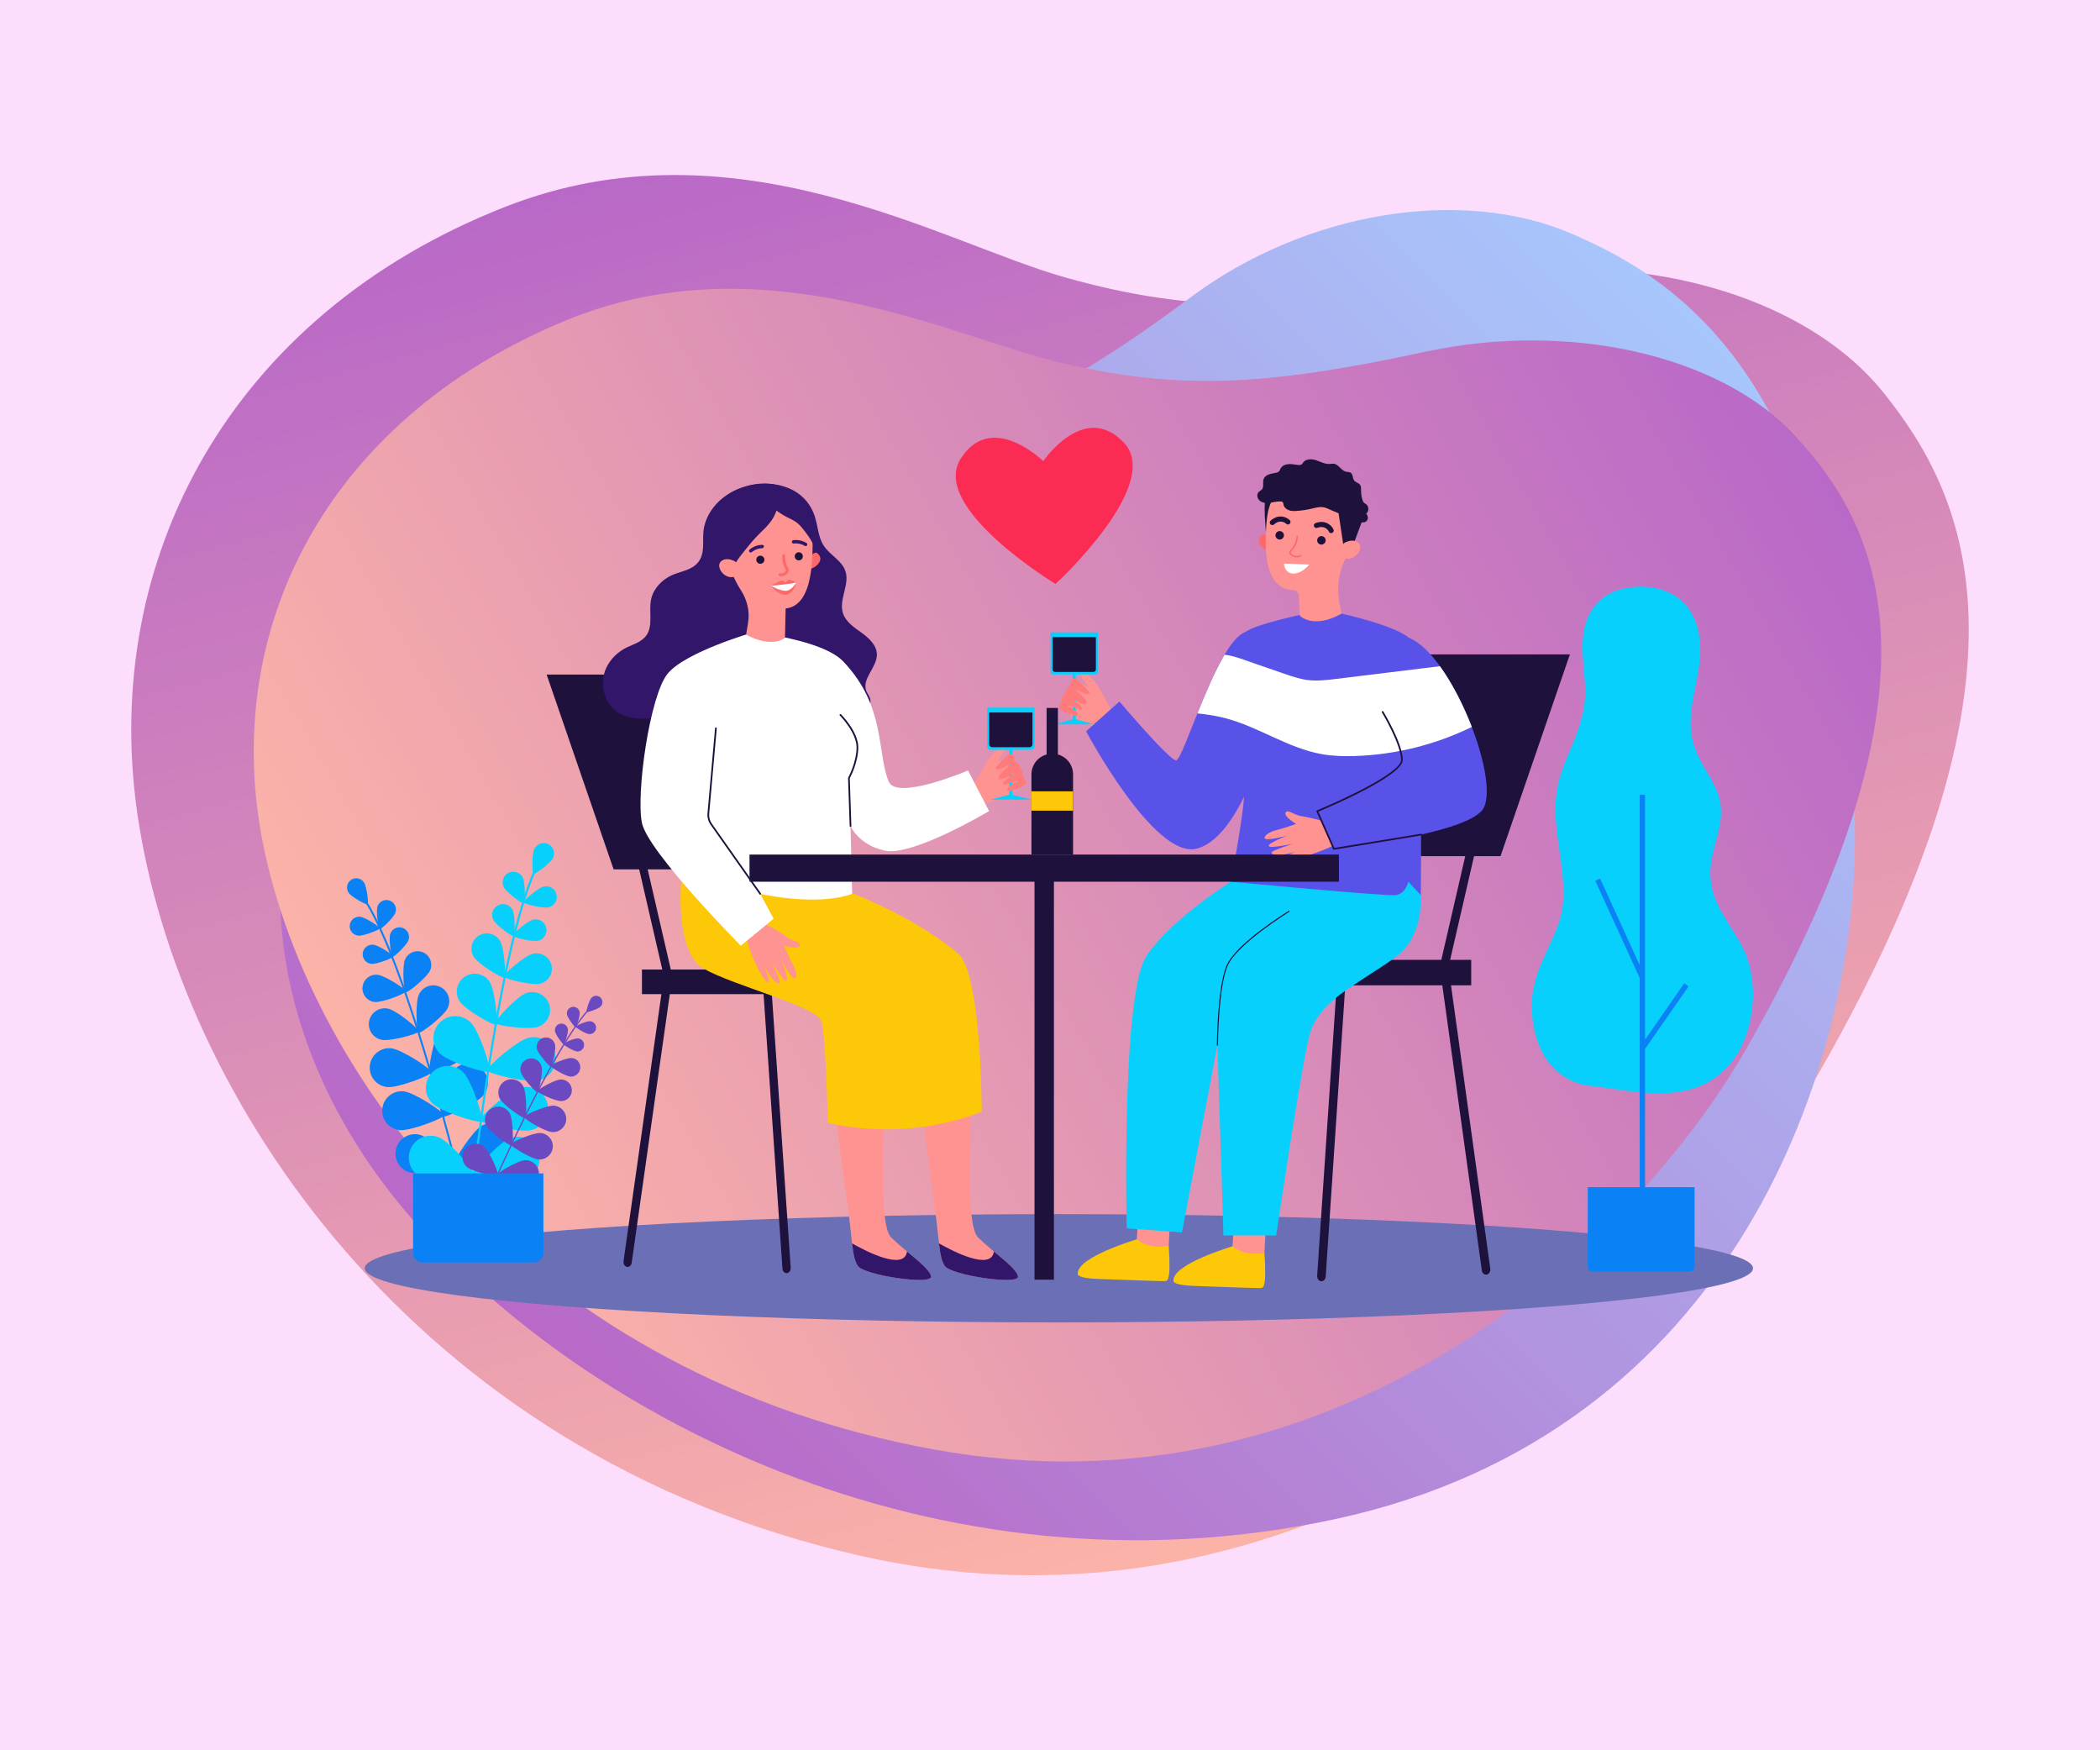
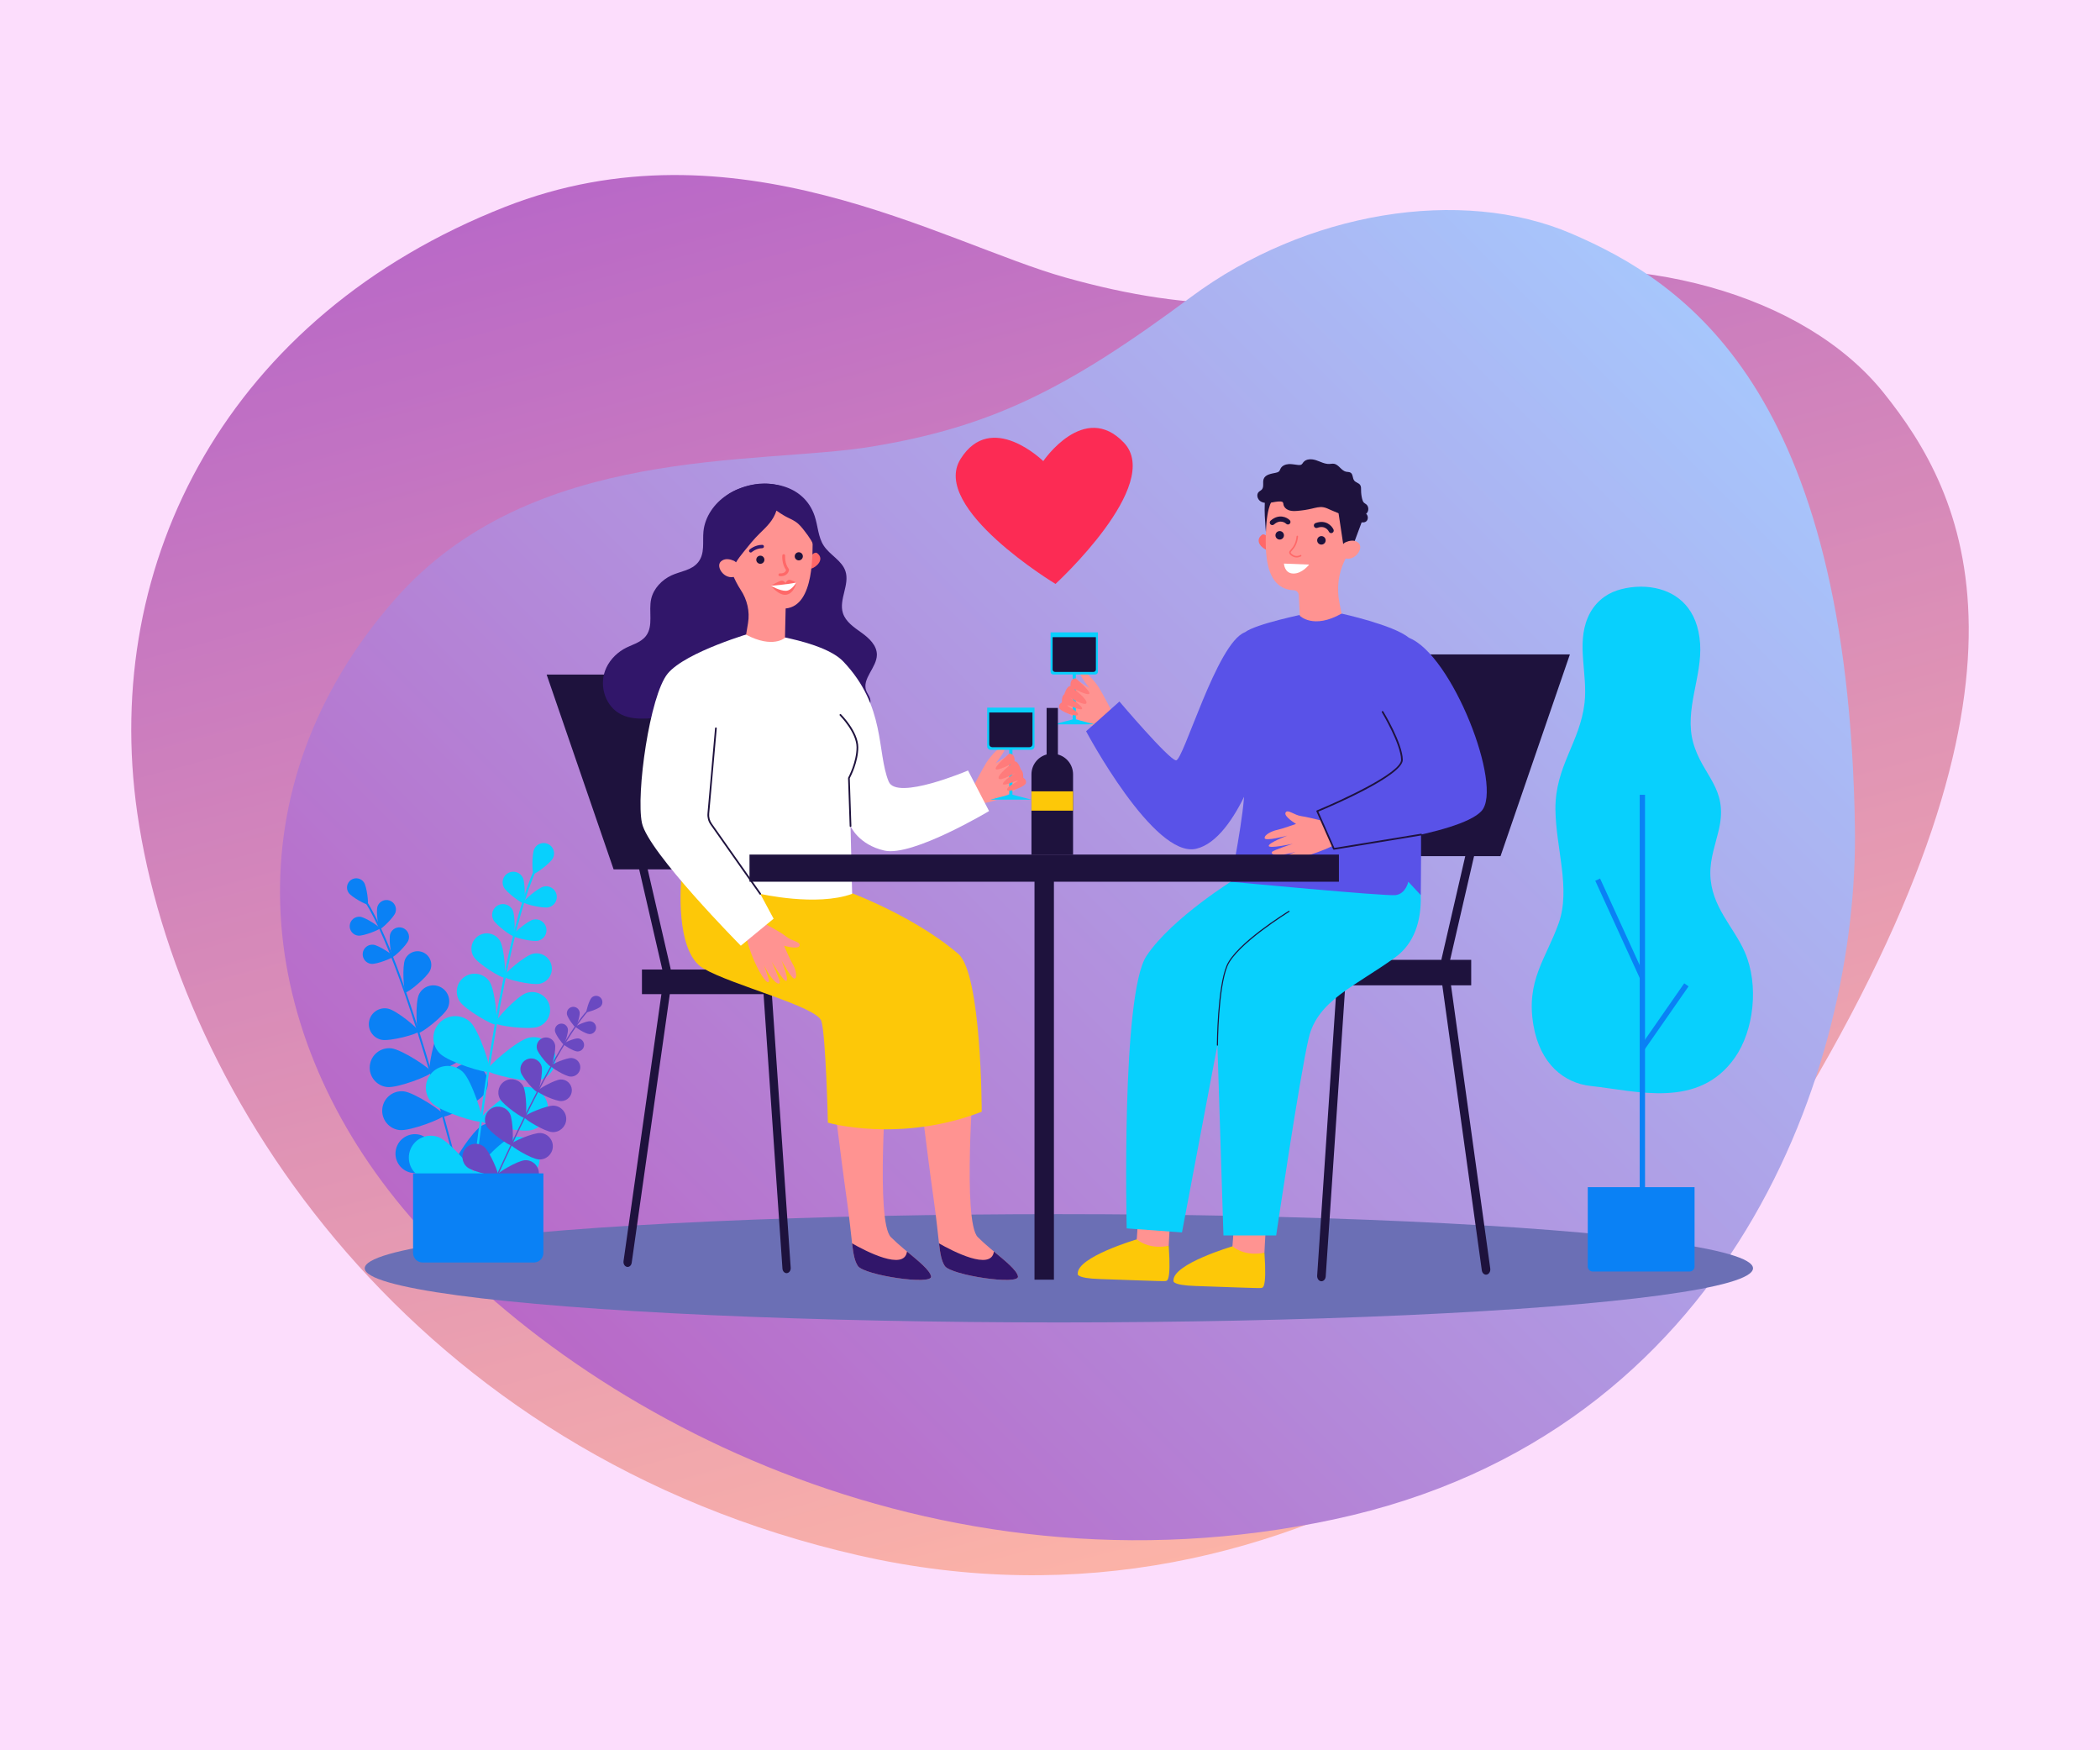
<svg xmlns="http://www.w3.org/2000/svg" xmlns:xlink="http://www.w3.org/1999/xlink" version="1.1" viewBox="0 0 2400 2000">
  <defs>
    <linearGradient id="_åçûìßííûé_ãðàäèåíò_96" data-name="åçûìßííûé ãðàäèåíò 96" x1="1018.395" y1="114.726" x2="1458.221" y2="1756.179" gradientUnits="userSpaceOnUse">
      <stop offset="0" stop-color="#8932a2" />
      <stop offset="1" stop-color="#ffb56a" />
    </linearGradient>
    <linearGradient id="_åçûìßííûé_ãðàäèåíò_12" data-name="åçûìßííûé ãðàäèåíò 12" x1="1931.348" y1="351.684" x2="679.006" y2="1604.026" gradientUnits="userSpaceOnUse">
      <stop offset="0" stop-color="#6ad7ff" />
      <stop offset="1" stop-color="#8932a2" />
    </linearGradient>
    <linearGradient id="_åçûìßííûé_ãðàäèåíò_96-2" data-name="åçûìßííûé ãðàäèåíò 96" x1="2032.14" y1="442.746" x2="475.092" y2="1341.708" xlink:href="#_åçûìßííûé_ãðàäèåíò_96" />
  </defs>
  <g style="isolation: isolate;">
    <g id="_x2DC_àð_x5F_2">
      <g>
        <rect width="2400" height="2000" style="fill: #fff;" />
        <path d="M2152.837,448.977c-90.391-112.756-282.758-166.359-470.852-130.981-206.484,38.84-316.808,40.371-464.094-.828-140.644-39.344-378.293-183.885-640.805-80.711-315.184,123.877-461.658,404.244-420.201,692.58,46.33,322.225,315.135,731.979,823.973,848.15,508.838,116.176,908.22-235.745,1070.908-505.409,301.613-499.953,193.285-707.772,101.071-822.801Z" style="fill: url(#_åçûìßííûé_ãðàäèåíò_96); mix-blend-mode: multiply;" />
        <path d="M2119.914,945.802c-7.562-501.332-194.703-623.211-323.684-678.734-126.426-54.424-304.152-24.994-434.902,72.209-143.535,106.709-229.643,148.744-365.795,171.152-130.014,21.398-387.959-3.291-544.07,174.303-187.435,213.227-165.349,485.975,8.606,695.37,194.4,234,606.855,453.871,1064.408,356.058,457.555-97.808,599.52-519.949,595.438-790.358Z" style="fill: url(#_åçûìßííûé_ãðàäèåíò_12); mix-blend-mode: multiply;" />
-         <path d="M2051.805,498.23c-84.988-92.482-257.973-131.861-423.399-96.193-181.602,39.156-279.445,43.84-411.895,13.556-126.478-28.918-343.494-143.732-572.093-48.502-274.469,114.34-392.602,355.705-343.615,598.033,54.746,270.805,310.625,608.727,767.105,691.246,456.483,82.515,796.029-227.07,928.998-459.894,246.523-431.649,141.597-603.895,54.899-698.247Z" style="fill: url(#_åçûìßííûé_ãðàäèåíò_96-2); mix-blend-mode: multiply;" />
        <rect width="2400" height="2000" style="fill: #fab2f8; opacity: .43;" />
      </g>
      <g>
        <ellipse cx="1210.136" cy="1449.231" rx="793.296" ry="61.878" style="fill: #6b6fb5;" />
        <g>
          <path d="M761.763,1112.599c-2.154,0-4.103-1.481-4.609-3.67l-28.116-121.838c-.587-2.547,1.001-5.088,3.548-5.676,2.54-.597,5.089.998,5.679,3.548l28.117,121.837c.587,2.547-1.001,5.089-3.548,5.677-.358.083-.716.122-1.07.122Z" style="fill: #1e123d;" />
          <polygon points="832.497 770.834 624.736 770.834 701.274 993.411 909.036 993.411 832.497 770.834" style="fill: #1e123d;" />
          <path d="M898.937,1454.779c-2.439,0-4.51-2.239-4.713-5.198l-21.728-315.528h-106.731l-43.821,308.909c-.434,3.082-2.852,5.174-5.459,4.635-2.577-.523-4.31-3.446-3.874-6.53l44.489-313.624c.386-2.724,2.357-4.716,4.666-4.716h115.088c2.463,0,4.516,2.261,4.717,5.198l22.086,320.726c.215,3.116-1.724,5.851-4.329,6.107-.132.014-.264.019-.393.019Z" style="fill: #1e123d;" />
          <rect x="733.651" y="1107.864" width="286.407" height="28.117" style="fill: #1e123d;" />
        </g>
        <g>
          <path d="M1167.62,889.129c-1.544-4.973-11.503-6.539-12.131-11.68-1.316-2.696-2.587-5.414-3.711-8.201-.692-1.715-1.135-3.444-1.444-5.173-4.565,3.405-12.349,8.13-12.349,8.13,0,0,15.079-18.805,10.272-19.908-4.808-1.104-16.356,11.894-20.942,19.062-4.584,7.169-16.519,30.346-16.519,30.346l14.807,15.802c13.197-1.95,27.214-9.347,37.031-16.673-1.72-2.52,5.892-8.784,4.986-11.705Z" style="fill: #ff9391;" />
          <g>
            <polygon points="1178.807 913.748 1156.4 913.748 1154.099 913.748 1131.692 913.748 1154.099 907.912 1156.4 907.912 1178.807 913.748" style="fill: #08d0fd;" />
            <rect x="1153.428" y="853.488" width="3.643" height="55.168" transform="translate(2310.499 1762.144) rotate(180)" style="fill: #08d0fd;" />
            <path d="M1131.941,808.574h46.617c2.062,0,3.735,1.674,3.735,3.735v44.437h-54.088v-44.437c0-2.062,1.674-3.735,3.735-3.735Z" transform="translate(2310.499 1665.321) rotate(180)" style="fill: #08d0fd;" />
            <path d="M1133.886,814.117h42.726c1.856,0,3.363,1.507,3.363,3.363v36.328h-49.452v-36.328c0-1.856,1.507-3.363,3.363-3.363Z" transform="translate(2310.499 1667.924) rotate(180)" style="fill: #1e123d;" />
          </g>
          <path d="M1153.475,861.161s-17.261,14.85-15.486,17.536c1.775,2.687,17.764-5.758,17.568-5.538-.195.22-15.39,11.772-14.281,16.149,1.109,4.377,19.068-6.166,19.068-6.166,0,0-15.045,9.794-14.122,12.748.923,2.954,16.352-4.842,16.92-3.795s-13.198,6.749-12.212,10.464c.986,3.715,20.705-3.574,21.582-7.833.877-4.259-3.184-6.058-3.184-6.058,0,0,.693-7.297-2.753-9.367,0,0-2.669-9.66-7.111-9.321,0,0,1.317-8.673-5.99-8.819Z" style="fill: #ff7b7b;" />
          <path d="M1013.443,1229.968s-12.952,166.017,4.71,183.678c17.661,17.661,43.556,34.146,45.915,44.742,2.359,10.597-76.528-1.178-83.593-11.774-7.065-10.597-5.887-28.258-12.952-77.71-7.065-49.452-17.661-138.936-17.661-138.936h63.581Z" style="fill: #ff9391;" />
          <path d="M1064.067,1458.389c-1.606-7.211-14.111-17.15-27.501-28.329-2.954,22.67-47.466-.574-62.755-9.289,1.538,12.865,2.982,20.32,6.663,25.843,7.065,10.597,85.952,22.371,83.593,11.774Z" style="fill: #31166a;" />
          <path d="M1112.774,1229.968s-12.952,166.017,4.71,183.678c17.661,17.661,43.556,34.146,45.915,44.742s-76.528-1.178-83.592-11.774c-7.065-10.597-5.888-28.258-12.952-77.71-7.065-49.452-17.661-138.936-17.661-138.936h63.581Z" style="fill: #ff9391;" />
          <path d="M1163.399,1458.389c-1.606-7.211-14.111-17.15-27.502-28.329-2.953,22.67-47.465-.574-62.755-9.289,1.538,12.865,2.981,20.32,6.663,25.843,7.065,10.597,85.952,22.371,83.593,11.774Z" style="fill: #31166a;" />
          <path d="M778.62,1004.766s-8.003,82.363,25.149,101.797c33.152,19.434,129.859,43.495,134.949,60.153,5.09,16.657,7.448,116.14,7.448,116.14,0,0,82.318,23.598,175.786-12.493,0,0,0-157.534-26.837-180.458-56.293-48.084-138.814-75.885-138.814-75.885l-177.681-9.254Z" style="fill: #fdc808;" />
          <path d="M870.861,1053.831s20.752,10.672,27.395,16.191c6.643,5.52,17.178,5.934,15.46,10.637-1.717,4.704-17.655.002-17.655.002,0,0,6.921,16.152,9.802,20.792s5.922,14.246,2.692,16.619c-3.231,2.373-15.513-20.885-15.513-20.885,0,0,8.417,20.598,5.903,23.424-2.514,2.826-17.075-21.809-17.075-21.809,0,0,10.052,21.533,9.366,23.908-.686,2.376-3.753,1.594-9.164-5.166-5.41-6.759-9.192-15.056-9.192-15.056,0,0,5.93,15.659,5.986,17.786.055,2.126-1.419,5.099-8.374-5.761-6.955-10.86-18.157-36.79-18.498-52.022l18.867-8.659Z" style="fill: #ff9391;" />
          <path d="M984.707,723.058c-8.592-6.177-18.276-12.506-21.415-22.612-4.803-15.464,8.028-32.458,2.911-47.821-4.071-12.225-17.804-18.357-24.834-29.155-6.47-9.938-6.56-22.614-10.345-33.853-12.351-36.681-54.721-43.724-86.747-30.981-4.843,1.927-9.449,4.306-13.68,7.104-14.168,9.371-24.952,24.582-26.649,41.484-1.187,11.821,1.962,25.323-6.145,35.364-7.459,9.237-20.194,10.192-30.332,14.86-10.855,4.997-20.531,14.966-23.234,26.855-3.212,14.13,2.824,30.827-5.968,42.346-6.281,8.227-17.224,10.136-25.707,15.174-9.503,5.644-17.334,14.34-21.118,24.801-6.637,18.344.85,41.194,18.836,49.958,9.015,4.392,19.411,4.922,29.428,4.462,19.194-.88,38.229-5.117,55.984-12.462,17.422-7.207,34.104-17.51,52.87-19.331,16.272-1.579,32.355,3.414,48.475,6.135,15.891,2.682,32.409,3.245,47.252,9.519,6.62,2.798,12.753,6.679,19.457,9.268,6.705,2.589,14.36,3.8,21.017,1.089,6.656-2.711,11.63-10.292,9.543-17.169-.949-3.126-3.157-5.725-4.316-8.78-5.222-13.758,12.131-26.493,12.151-41.209.014-10.582-8.841-18.869-17.434-25.047Z" style="fill: #31166a;" />
          <path d="M860.895,722.512s-77.257,22.21-97.812,47.197c-20.554,24.986-36.373,137.508-29.431,170.689,6.94,33.182,112.987,140.253,112.987,140.253l37.48-30.876-15.269-28.396s64.317,14.762,105.036,0l-1.851-77.431s8.875,21.279,38.877,28.008c31.987,7.176,119.45-45.179,119.45-45.179l-24.039-46.351s-81.616,34.818-90.701,12.61c-13.721-33.54-3.072-85.958-51.916-137.209-23.932-25.111-102.81-33.315-102.81-33.315Z" style="fill: #fff;" />
          <path d="M972.032,944.914c-.521,0-.949-.412-.968-.934l-1.849-54.859c-.004-.178.038-.348.121-.503.094-.174,9.595-17.576,9.595-34.694,0-16.975-18.956-36.142-19.148-36.335-.378-.378-.378-.991,0-1.368.382-.382.994-.374,1.368,0,.805.805,19.716,19.923,19.716,37.703,0,16.729-8.499,33.144-9.709,35.394l1.841,54.595c.019.537-.4.982-.933,1.002h-.034Z" style="fill: #1e123d;" />
          <path d="M868.849,1022.347c-.302,0-.601-.144-.79-.412l-56.069-79.644c-2.605-3.698-3.818-8.219-3.421-12.729l8.65-97.474c.049-.529.443-.975,1.051-.877.53.045.923.518.877,1.051l-8.65,97.474c-.359,4.053.733,8.117,3.074,11.444l56.069,79.644c.31.435.204,1.04-.234,1.346-.166.121-.363.178-.556.178Z" style="fill: #1e123d;" />
          <path d="M926.335,635.934s4.473-6.428,7.828-3.694c8.553,6.97-1.076,15.742-6.925,17.545l-.902-13.851Z" style="fill: #ff6868;" />
          <path d="M873.295,555.471c-26.701,1.132-48.692,22.451-50.71,49.1-.663,8.763.829,17.129,3.982,24.641,6.916,18.695,12.642,33.763,19.937,44.803,7.395,11.191,10.589,24.635,8.391,37.868l-2.22,13.363c30.606,16.183,44.444,3.581,44.444,3.581l.763-33.527h0c33.575-3.231,30.52-65.127,30.936-83.392l-.053.009c.042-.684.083-1.369.099-2.06.695-30.568-24.521-55.701-55.569-54.385Z" style="fill: #ff9391;" />
          <path d="M868.247,609.53c-6.665,6.485-12.503,13.759-18.322,21.011-6.158,7.676-12.534,15.827-14.091,25.543-8.484-6.758-13.789-16.675-18.225-26.573-2.057-4.589-3.999-9.314-4.597-14.308-.847-7.072,1.048-14.153,2.925-21.023,2.423-8.867,5.044-18.102,11.273-24.863,4.125-4.477,9.56-7.538,15.139-9.973,13.018-5.682,27.575-8.318,41.594-6.036,14.019,2.282,27.402,9.761,35.532,21.408,10.471,15.001,11.23,34.489,11.616,52.779-1.667-7.625-6.534-14.095-11.274-20.296-3.082-4.033-6.248-8.145-10.485-10.94-7.225-4.767-9.298-3.81-21.951-12.814-3.61,11.186-10.798,17.972-19.136,26.084Z" style="fill: #31166a;" />
          <path d="M842.459,644.494c-.822-1.74-2.289-3.087-4.058-3.848-3.64-1.565-10.083-3.331-14.639,1.023-6.685,6.387,6.069,24.012,19.261,15.697,0,0,3.797-3.628-.564-12.872Z" style="fill: #ff9391;" />
          <path d="M917.516,636.237c.306-2.547-1.512-4.859-4.059-5.165-2.547-.305-4.86,1.512-5.165,4.059-.306,2.547,1.512,4.86,4.059,5.165,2.547.306,4.859-1.512,5.165-4.059Z" style="fill: #1e123d;" />
          <path d="M873.571,640.155c.305-2.547-1.512-4.86-4.059-5.165-2.547-.305-4.859,1.512-5.165,4.059-.306,2.547,1.512,4.86,4.059,5.165s4.859-1.512,5.165-4.059Z" style="fill: #1e123d;" />
          <path d="M909.972,665.671s-6.323-3.721-8.672-2.989c-2.348.731-3.561,3.64-3.561,3.64,0,0-1.508-2.814-4.396-2.764-2.889.051-12.349,5.8-12.349,5.8,0,0,9.472,11.996,18.162,10.122,8.849-1.909,10.816-13.809,10.816-13.809h0Z" style="fill: #ff6868;" />
          <path d="M858.049,631.364c-.554.032-1.115-.173-1.522-.607-.731-.778-.69-2,.088-2.73.233-.218,5.857-5.344,14.498-5.468,1.066-.016,1.945.835,1.961,1.901.017,1.066-.923,1.963-1.9,1.961-7.2.111-11.871,4.381-11.917,4.425-.344.321-.772.494-1.207.519Z" style="fill: #31166a;" />
-           <path d="M905.976,620.866c-.484-.271-.847-.745-.956-1.33-.197-1.05.495-2.057,1.543-2.254.313-.058,7.744-1.392,15.16,3.195.909.561,1.19,1.751.63,2.658-.559.909-1.786,1.179-2.657.629-6.135-3.795-12.36-2.695-12.424-2.685-.463.086-.916,0-1.297-.213Z" style="fill: #31166a;" />
+           <path d="M905.976,620.866Z" style="fill: #31166a;" />
          <path d="M894.068,658.322c5.506-.709,7.427-4.794,7.65-7.166.039-.415-.083-.828-.339-1.157-4.791-6.119-4.082-14.905-4.074-14.993.079-.894-.581-1.683-1.475-1.763-.881-.082-1.682.578-1.763,1.472-.035.398-.802,9.605,4.301,16.689-.35,1.274-1.734,4.113-6.944,3.736-.914-.059-1.676.609-1.74,1.505-.064.895.609,1.676,1.505,1.74,1.055.076,2.014.048,2.881-.063Z" style="fill: #ff6868;" />
          <path d="M880.994,669.358s17.699-1.301,28.977-3.687c0,0-4.945,9.153-11.712,9.413s-17.265-5.726-17.265-5.726Z" style="fill: #fff;" />
        </g>
        <g>
          <path d="M1652.267,1101.693c2.23,0,4.248-1.534,4.772-3.801l29.113-126.159c.608-2.638-1.036-5.269-3.673-5.878-2.63-.618-5.27,1.033-5.88,3.673l-29.114,126.16c-.608,2.637,1.037,5.269,3.674,5.878.371.086.742.127,1.108.127Z" style="fill: #1e123d;" />
          <polygon points="1579.023 747.804 1794.155 747.804 1714.901 978.277 1499.769 978.277 1579.023 747.804" style="fill: #1e123d;" />
          <path d="M1510.227,1464.054c2.525,0,4.669-2.373,4.88-5.509l22.498-334.363h110.517l45.376,327.349c.45,3.267,2.953,5.484,5.653,4.912,2.669-.554,4.463-3.652,4.011-6.919l-46.067-332.345c-.4-2.886-2.441-4.997-4.832-4.997h-119.17c-2.551,0-4.676,2.395-4.885,5.509l-22.869,339.871c-.223,3.302,1.785,6.2,4.483,6.472.137.015.273.021.407.021Z" style="fill: #1e123d;" />
          <rect x="1384.809" y="1096.79" width="296.567" height="29.114" transform="translate(3066.185 2222.695) rotate(180)" style="fill: #1e123d;" />
        </g>
        <g>
          <path d="M1215.347,803.103c1.544-4.974,11.502-6.538,12.132-11.68,1.316-2.695,2.586-5.414,3.712-8.2.692-1.715,1.135-3.444,1.443-5.173,4.565,3.405,12.349,8.129,12.349,8.129,0,0-15.079-18.804-10.272-19.908,4.808-1.104,16.356,11.894,20.942,19.062,4.584,7.169,16.519,30.346,16.519,30.346l-14.807,15.802c-13.197-1.95-27.214-9.347-37.03-16.673,1.721-2.52-5.893-8.783-4.986-11.704Z" style="fill: #ff9391;" />
          <path d="M1302.602,1361.764s-3.187,54.764-3.669,55.516c-.482.752,3.439,7.919,3.439,7.919l17.032,4.346,16.274-6.098s2.305-50.961,4.535-58.862c2.231-7.901-37.612-2.821-37.612-2.821Z" style="fill: #ff9391;" />
          <path d="M1335.678,1423.447s-20.394,5.513-36.56-7.234c0,0-68.031,20.013-67.379,39.035,0,0-3.229,5.419,25.555,6.288,28.783.869,73.471,2.832,74.715,2.256,1.243-.575,6.641,2.863,3.67-40.345Z" style="fill: #fdc808;" />
          <path d="M1411.993,1369.708s-3.186,54.765-3.668,55.516c-.482.751,3.44,7.919,3.44,7.919l17.031,4.345,16.275-6.097s2.304-50.961,4.535-58.862c2.23-7.901-37.613-2.821-37.613-2.821Z" style="fill: #ff9391;" />
          <path d="M1445.07,1431.391s-20.395,5.514-36.56-7.233c0,0-68.031,20.012-67.379,39.034,0,0-3.229,5.419,25.555,6.289,28.784.869,73.471,2.831,74.715,2.256,1.243-.576,6.641,2.863,3.67-40.345Z" style="fill: #fdc808;" />
          <path d="M1618.557,988.504s21.872,72.354-24.178,105.571c-46.051,33.218-88.477,49.007-98.669,91.906-10.192,42.898-37.229,225.722-37.229,225.722l-60.239-.016-6.921-217.43-40.474,213.989-63.189-4.589s-6.524-267.461,22.61-311.342c29.134-43.881,103.191-89.218,103.191-89.218l205.098-14.591Z" style="fill: #08d0fd;" />
          <path d="M1391.277,1194.868c.014.001.026.002.04.002.338.001.615-.271.616-.61.004-.651.44-65.44,10.956-90.404,10.489-24.897,70.018-61.589,70.618-61.957.289-.176.379-.555.203-.842-.178-.292-.558-.379-.842-.202-2.463,1.511-60.466,37.267-71.106,62.526-10.614,25.187-11.052,90.22-11.053,90.875-.002.324.247.59.567.613Z" style="fill: #1e123d;" />
          <path d="M1533.193,701.154s59.573,12.981,76.995,27.614c17.421,14.633,13.56,294.062,13.56,294.062l-14.257-15.313s-2.787,13.919-14.633,15.313c-11.846,1.394-188.346-15.313-188.346-15.313,0,0,16.229-81.548,15.531-105.936-.696-24.388-11.846-169.299.698-179.069,12.543-9.771,70.052-21.358,70.052-21.358h40.4Z" style="fill: #5952e8;" />
          <path d="M1524.565,941.301s-28.527-7.556-37.076-8.672c-8.55-1.115-16.005-8.545-18.282-4.095-2.276,4.45,11.984,12.924,11.984,12.924,0,0-16.521,5.899-21.874,6.94-5.353,1.041-14.448,5.336-13.992,9.312.456,3.975,25.818-2.823,25.818-2.823,0,0-20.792,7.822-21.154,11.58-.362,3.759,27.556-2.306,27.556-2.306,0,0-22.585,7.26-23.859,9.374-1.274,2.115,1.381,3.829,10.002,3.201,8.62-.629,17.262-3.492,17.262-3.492,0,0-15.489,6.289-17.082,7.692-1.594,1.403-2.768,4.5,9.903,2.219,12.671-2.281,50.088-13.893,61.468-23.982l-10.673-17.871Z" style="fill: #ff9391;" />
          <path d="M1610.028,728.758c49.501,18.97,108.234,170.101,83.185,197.899-25.05,27.798-168.777,43.318-168.777,43.318l-19.012-43.069s97.928-43.442,96.819-58.771c-1.109-15.329-31.847-73.822-31.847-73.822l39.632-65.555Z" style="fill: #5952e8;" />
          <path d="M1422.741,722.512c-32.055,11.831-70.38,147.174-78.742,146.319-8.362-.855-64.654-67.235-64.654-67.235l-38.095,34s77.357,145.489,125.744,134.276c48.388-11.213,78.315-120.551,78.315-120.551l-22.568-126.808Z" style="fill: #5952e8;" />
          <g>
            <path d="M1449.846,614.98s-4.501-6.435-7.858-3.685c-8.56,7.009.389,15.521,6.259,17.315l1.599-13.63Z" style="fill: #ff6868;" />
            <path d="M1447.3,590.893l.053.009c-.043-.686-.087-1.372-.104-2.065-.77-30.661,24.475-55.93,55.627-54.665,25.953,1.055,47.667,21.14,50.718,46.935,1.132,9.576-.317,18.737-3.72,26.898-4.629,12.604-8.711,23.39-13.095,32.381-7.25,14.869-9.241,31.76-6.075,47.997l2.49,12.772c-32.348,18.278-47.71,2.419-47.71,2.419l-1.193-23.526c-.156-3.071-2.643-5.481-5.715-5.603-.018,0-.038-.002-.057-.002-40.723-1.631-30.758-65.234-31.218-83.549Z" style="fill: #ff9391;" />
            <path d="M1505.33,617.565c-.067-2.681,2.053-4.91,4.734-4.977,2.681-.067,4.909,2.052,4.976,4.733.068,2.681-2.051,4.909-4.733,4.977-2.681.067-4.91-2.052-4.977-4.733Z" style="fill: #1e123d;" />
            <path d="M1457.664,611.818c-.067-2.681,2.052-4.91,4.734-4.977,2.681-.067,4.909,2.052,4.976,4.733.068,2.681-2.052,4.909-4.733,4.977-2.682.067-4.909-2.052-4.977-4.733Z" style="fill: #1e123d;" />
            <path d="M1521.037,609.16c.506.058,1.035-.016,1.533-.243,1.463-.666,2.11-2.392,1.444-3.855-2.007-4.41-8.882-11.626-20.562-7.366-1.51.552-2.287,2.223-1.736,3.734.552,1.511,2.225,2.285,3.733,1.736,9.591-3.506,13.12,3.986,13.266,4.307.439.965,1.34,1.575,2.323,1.687Z" style="fill: #1e123d;" />
            <path d="M1472.686,599.233c.493-.13.958-.391,1.34-.782,1.122-1.151,1.098-2.994-.053-4.117-3.471-3.382-12.498-7.611-21.833.598-1.207,1.062-1.325,2.901-.264,4.109,1.063,1.207,2.902,1.325,4.109.263,7.665-6.745,13.672-1.047,13.925-.8.759.74,1.82.981,2.777.729Z" style="fill: #1e123d;" />
            <polygon points="1558.522 590.522 1545.254 626.174 1535.504 624.477 1528.515 578.061 1558.522 590.522" style="fill: #1e123d;" />
            <path d="M1533.974,623.366c.819-1.747,2.288-3.102,4.059-3.868,3.647-1.578,10.103-3.364,14.682.991,6.718,6.389-6.029,24.092-19.277,15.785,0,0-3.816-3.629.536-12.908Z" style="fill: #ff9391;" />
            <path d="M1477.898,636.145c4.828,2.214,9.005-.464,9.054-.497.398-.261.507-.794.246-1.194-.26-.397-.797-.51-1.194-.25-.195.126-4.85,3.049-9.694-1.139-.79-.683-1.206-1.243-1.234-1.663-.04-.593.65-1.376,1.605-2.458,2.197-2.492,5.875-6.663,6.826-15.901.047-.476-.299-.901-.772-.949-.474-.048-.899.297-.947.771-.894,8.688-4.208,12.448-6.402,14.935-1.186,1.344-2.122,2.405-2.034,3.718.063.935.627,1.816,1.829,2.853.913.789,1.827,1.365,2.718,1.773Z" style="fill: #ff6868;" />
            <path d="M1455.357,569.959s-7.53,5.578-8.6,38.009c0,0-3.513-36.032.402-40.109,3.915-4.076,8.198,2.1,8.198,2.1Z" style="fill: #1e123d;" />
            <path d="M1562.379,594.641c1.462-2.359.984-5.736-1.076-7.597,3.299-2.524,3.328-8.246.054-10.803-.795-.62-1.726-1.065-2.459-1.756-1.166-1.1-1.706-2.699-2.108-4.251-.846-3.264-1.273-6.636-1.269-10.008.003-2.097.125-4.37-1.072-6.093-1.612-2.322-5.018-2.764-6.759-4.991-2.081-2.662-1.278-7.209-4.127-9.025-1.502-.957-3.444-.709-5.186-1.081-5.483-1.17-8.298-8.216-13.837-9.084-1.759-.276-3.546.136-5.325.202-5.295.197-10.159-2.624-15.192-4.28-5.033-1.656-11.488-1.738-14.636,2.524-.583.789-1.035,1.71-1.825,2.292-1.102.81-2.595.776-3.956.639-3.629-.366-7.239-1.22-10.879-.995-3.64.225-7.48,1.798-9.178,5.026-.553,1.048-.869,2.246-1.667,3.122-.924,1.015-2.33,1.419-3.673,1.706-5.378,1.147-12.109,1.959-14.02,7.115-1.448,3.903.693,8.968-2.085,12.068-1.019,1.137-2.523,1.732-3.603,2.813-2.804,2.807-1.533,7.998,1.664,10.349,3.196,2.351,7.508,2.49,11.439,1.953,3.931-.538,7.824-1.656,11.788-1.476,1.069.048,2.269.273,2.858,1.166.407.619.414,1.406.526,2.139.488,3.182,3.214,5.668,6.248,6.743,3.033,1.075,6.346.981,9.555.733,5.644-.437,11.255-1.31,16.764-2.608,4.256-1.003,8.61-2.269,12.928-1.587,3.028.478,5.815,1.886,8.604,3.158,4.498,2.052,9.13,3.793,13.757,5.533,1.33.5,2.66,1,3.991,1.5,5.255,1.976,19.655,11.476,23.756,4.856Z" style="fill: #1e123d;" />
          </g>
-           <path d="M1645.653,761.254c-39.391,4.826-78.783,9.65-118.175,14.476-11.182,1.37-22.511,2.739-33.677,1.249-8.74-1.166-17.146-4.056-25.483-6.928-12.142-4.185-24.284-8.368-36.426-12.552-8.375-2.885-20.774-7.969-32.344-9.347-11.045,18.631-21.829,44.178-31.004,67.014,10.409,1.137,20.765,2.646,30.904,5.228,38.476,9.792,72.287,34.511,111.387,41.392,12.285,2.161,24.826,2.5,37.293,2.119,46.34-1.414,92.328-12.882,133.971-33.247-9.64-25.016-22.509-50.119-36.447-69.403Z" style="fill: #fff;" />
          <path d="M1524.433,970.944c-.378,0-.73-.223-.885-.578l-19.008-43.072c-.106-.238-.11-.51-.011-.752.094-.242.287-.435.529-.533,26.873-11.043,96.548-42.966,96.215-57.85-.405-18.347-21.78-53.82-21.995-54.175-.276-.457-.133-1.055.325-1.331.461-.276,1.055-.129,1.331.325.892,1.474,21.859,36.278,22.275,55.136.412,18.475-85.959,54.927-96.499,59.305l18.306,41.48,98.94-16.203c.548-.103,1.021.272,1.112.801.083.526-.273,1.025-.802,1.112l-99.678,16.324c-.053.008-.102.012-.155.012Z" style="fill: #1e123d;" />
          <path d="M1467.376,643.988l28.764,1.161s-7.897,10.453-18.118,10.221c-10.22-.232-10.646-11.382-10.646-11.382Z" style="fill: #fff;" />
          <g>
            <polygon points="1204.16 827.722 1226.568 827.722 1228.868 827.722 1251.275 827.722 1228.868 821.886 1226.568 821.886 1204.16 827.722" style="fill: #08d0fd;" />
            <rect x="1225.896" y="767.461" width="3.643" height="55.168" style="fill: #08d0fd;" />
            <path d="M1200.673,722.548h54.089v45.183c0,1.65-1.34,2.989-2.989,2.989h-48.11c-1.65,0-2.99-1.34-2.99-2.99v-45.183h0Z" style="fill: #08d0fd;" />
            <path d="M1202.992,728.09h49.452v36.973c0,1.5-1.218,2.718-2.718,2.718h-44.017c-1.5,0-2.718-1.218-2.718-2.718v-36.973h0Z" style="fill: #1e123d;" />
          </g>
          <path d="M1229.491,775.135s17.261,14.85,15.486,17.537c-1.776,2.687-17.764-5.757-17.568-5.538.195.22,15.39,11.773,14.281,16.149-1.109,4.377-19.068-6.167-19.068-6.167,0,0,15.045,9.794,14.122,12.748-.923,2.954-16.352-4.842-16.92-3.796-.569,1.047,13.198,6.749,12.212,10.464-.986,3.715-20.704-3.574-21.581-7.834-.877-4.259,3.183-6.057,3.183-6.057,0,0-.693-7.297,2.753-9.367,0,0,2.669-9.66,7.111-9.321,0,0-1.317-8.673,5.99-8.818Z" style="fill: #ff7b7b;" />
        </g>
        <g>
          <rect x="856.573" y="976.493" width="673.625" height="31.025" style="fill: #1e123d;" />
          <rect x="1182.294" y="998.329" width="22.184" height="463.94" style="fill: #1e123d;" />
        </g>
        <g>
          <path d="M1209.033,862.129v-53.142h-12.905v53.142h0c-10.23,2.808-17.32,12.107-17.32,22.715v91.648h47.546v-91.648c0-10.608-7.091-19.907-17.321-22.715h0Z" style="fill: #1e123d;" />
          <rect x="1178.807" y="904.241" width="47.546" height="22.074" style="fill: #fdc808;" />
        </g>
        <path d="M1284.489,505.855c-45.437-47.977-92.191,21.052-92.191,21.052,0,0-59.467-58.435-94.533-2.428-35.067,56.007,108.528,142.751,108.528,142.751,0,0,123.633-113.398,78.196-161.375Z" style="fill: #fc2b54;" />
        <g>
          <path d="M1892.027,672.038c25.435,5.256,48.352,23.624,50.96,63.577,2.469,37.823-18.191,75.261-7.973,112.728,10.489,38.454,40.429,51.611,29.499,99.177-3.893,16.941-10.164,33.451-9.847,51.239.665,37.267,26.699,60.026,39.422,89.262,16.419,37.73,10.34,89.712-11.518,120.718-41.564,58.954-112.056,37.778-164.486,32.193-30.459-3.245-57.942-25.042-65.56-69.247-8.844-51.319,14.313-76.048,28.783-116.633,14.084-39.497-3.254-86.011-3.672-130.131-.467-49.327,28.04-76.404,33.273-121.727,3.786-32.775-9.423-66.538,3.72-97.498,6.958-16.392,19.842-26.518,33.118-30.915,13.159-4.359,29.164-5.865,44.28-2.741Z" style="fill: #08d0fd;" />
          <rect x="1873.966" y="908.203" width="6.066" height="465.477" style="fill: #0a81f5;" />
          <rect x="1848.426" y="999.582" width="6.066" height="122.895" transform="translate(-273.504 865.542) rotate(-24.56)" style="fill: #0a81f5;" />
          <rect x="1858.117" y="1158.47" width="88.061" height="6.066" transform="translate(-137.769 2059.276) rotate(-55.164)" style="fill: #0a81f5;" />
          <path d="M1814.583,1356.537h122.059v90.714c0,3.14-2.549,5.688-5.688,5.688h-110.683c-3.14,0-5.688-2.549-5.688-5.688v-90.714h0Z" style="fill: #0a81f5;" />
        </g>
        <g>
          <g>
            <path d="M520.75,1330.336c.071-.004.143-.014.215-.033.576-.149.923-.738.773-1.314-39.033-150.624-75.715-257.316-103.29-300.422-.612-.957-1.054-1.649-1.22-1.996-.257-.538-.901-.765-1.438-.51-.538.256-.766.899-.51,1.437.224.469.648,1.132,1.351,2.231,27.455,42.919,64.042,149.391,103.019,299.8.131.505.598.833,1.1.806Z" style="fill: #0a81f5;" />
            <path d="M398.386,1020.125c3.276,4.845,20.347,14.163,21.73,13.228,1.383-.936-.909-20.248-4.185-25.094-3.276-4.845-9.86-6.116-14.705-2.84-4.845,3.276-6.116,9.86-2.84,14.705Z" style="fill: #0a81f5;" />
            <path d="M431.438,1035.744c-1.94,5.659.959,25.345,2.574,25.898,1.616.553,15.982-13.211,17.923-18.872,1.941-5.66-1.075-11.821-6.735-13.762-5.66-1.94-11.821,1.075-13.762,6.735Z" style="fill: #0a81f5;" />
            <path d="M409.372,1069.124c5.952.616,24.478-6.641,24.654-8.34.176-1.699-16.471-12.597-22.422-13.213-5.952-.616-11.276,3.709-11.892,9.66-.616,5.952,3.709,11.276,9.66,11.892Z" style="fill: #0a81f5;" />
            <path d="M478.766,1136.403c-4.262,9.094-2.986,42.467-.39,43.683,2.596,1.217,29.061-19.155,33.323-28.249,4.262-9.094.345-19.922-8.749-24.184-9.094-4.262-19.922-.345-24.184,8.749Z" style="fill: #0a81f5;" />
            <path d="M435.904,1188.113c9.82,2.104,42.049-6.654,42.65-9.457.601-2.803-25.207-24.001-35.027-26.105-9.821-2.105-19.488,4.15-21.593,13.97-2.105,9.82,4.15,19.487,13.97,21.593Z" style="fill: #0a81f5;" />
            <path d="M503.422,1174.642c-7.537,9.709-15.003,49.89-12.232,52.041,2.771,2.152,39.85-15.037,47.387-24.745,7.537-9.708,5.778-23.688-3.93-31.225-9.708-7.538-23.688-5.778-31.225,3.929Z" style="fill: #0a81f5;" />
            <path d="M442.376,1242.132c12.218,1.326,50.346-13.394,50.724-16.881.378-3.488-33.705-26.041-45.923-27.367-12.218-1.326-23.199,7.505-24.524,19.724-1.326,12.218,7.505,23.199,19.724,24.524Z" style="fill: #0a81f5;" />
            <path d="M517.7,1223.819c-7.537,9.708-15.003,49.89-12.232,52.041,2.771,2.152,39.85-15.037,47.387-24.745,7.537-9.708,5.778-23.688-3.93-31.225-9.708-7.538-23.688-5.778-31.226,3.93Z" style="fill: #0a81f5;" />
            <path d="M456.654,1291.309c12.219,1.326,50.346-13.394,50.724-16.881.379-3.488-33.705-26.042-45.923-27.367-12.218-1.326-23.199,7.505-24.524,19.724-1.326,12.219,7.505,23.199,19.724,24.524Z" style="fill: #0a81f5;" />
            <path d="M550.752,1286.196c-10.667,6.105-32.875,40.415-31.132,43.459,1.743,3.045,42.574,1.275,53.241-4.831s14.365-19.701,8.26-30.368c-6.105-10.667-19.701-14.365-30.369-8.26Z" style="fill: #0a81f5;" />
            <path d="M469.088,1339.884c11.957,2.843,51.625-6.994,52.437-10.407.811-3.413-30.185-30.05-42.142-32.893-11.957-2.843-23.955,4.545-26.798,16.503-2.843,11.957,4.546,23.955,16.503,26.798Z" style="fill: #0a81f5;" />
            <path d="M446.024,1067.079c-1.972,5.751.974,25.751,2.615,26.314s16.239-13.423,18.21-19.174c1.972-5.751-1.092-12.011-6.843-13.983-5.751-1.972-12.011,1.092-13.983,6.843Z" style="fill: #0a81f5;" />
            <path d="M424.377,1101.394c6.047.627,24.87-6.747,25.049-8.473s-16.735-12.799-22.782-13.425c-6.047-.626-11.456,3.769-12.082,9.816-.626,6.047,3.769,11.456,9.816,12.082Z" style="fill: #0a81f5;" />
            <path d="M462.925,1096.309c-3.462,7.913-1.622,36.573.636,37.562,2.259.988,24.557-17.113,28.018-25.026,3.462-7.913-.146-17.134-8.059-20.596-7.913-3.462-17.133.147-20.595,8.06Z" style="fill: #0a81f5;" />
-             <path d="M428.264,1144.945c8.591.889,35.333-9.586,35.587-12.038.253-2.452-23.775-18.183-32.366-19.073-8.591-.889-16.276,5.354-17.165,13.945-.889,8.591,5.354,16.276,13.945,17.166Z" style="fill: #0a81f5;" />
          </g>
          <g>
            <path d="M541.684,1344.348c-.08.006-.162.005-.244-.006-.665-.08-1.138-.685-1.057-1.349,21.138-173.637,46.177-297.97,70.506-350.097.54-1.158.93-1.994,1.063-2.406.206-.638.891-.986,1.526-.782.638.206.988.889.782,1.526-.179.556-.554,1.358-1.174,2.687-24.224,51.902-49.189,175.976-70.297,349.365-.071.583-.543,1.017-1.106,1.063Z" style="fill: #08d0fd;" />
            <path d="M631.992,980.509c-2.932,5.885-20.571,18.803-22.251,17.966-1.68-.837-1.993-22.698.939-28.583,2.932-5.885,10.079-8.279,15.964-5.348,5.885,2.932,8.279,10.079,5.348,15.965Z" style="fill: #08d0fd;" />
            <path d="M597.479,1002.82c3.003,6.019,2.694,28.384.976,29.241-1.718.857-19.77-12.349-22.773-18.369-3.002-6.019-.557-13.332,5.462-16.334,6.019-3.003,13.333-.557,16.335,5.462Z" style="fill: #08d0fd;" />
            <path d="M627.023,1036.741c-6.541,1.57-28.262-3.767-28.71-5.634-.448-1.867,16.484-16.482,23.025-18.052,6.541-1.57,13.115,2.459,14.685,9s-2.459,13.115-9,14.686Z" style="fill: #08d0fd;" />
            <path d="M559.682,1122.011c6.1,9.502,9.631,46.879,6.919,48.62-2.712,1.741-35.226-17.031-41.326-26.532-6.099-9.501-3.342-22.148,6.16-28.248,9.501-6.099,22.148-3.341,28.247,6.16Z" style="fill: #08d0fd;" />
            <path d="M615.119,1173.271c-10.631,3.803-47.843-1.173-48.929-4.208-1.086-3.034,24.526-30.486,35.157-34.289,10.631-3.804,22.332,1.732,26.135,12.362,3.803,10.631-1.731,22.331-12.362,26.135Z" style="fill: #08d0fd;" />
            <path d="M537.883,1168.282c9.84,9.699,24.123,53.367,21.355,56.176-2.768,2.808-46.638-10.842-56.478-20.541-9.84-9.699-9.955-25.539-.256-35.378,9.699-9.84,25.539-9.955,35.378-.256Z" style="fill: #08d0fd;" />
            <path d="M615.926,1234.426c-13.419,3.291-58.09-7.452-59.029-11.282-.939-3.83,33.693-34.022,47.112-37.312,13.419-3.291,26.965,4.92,30.256,18.339s-4.919,26.965-18.338,30.255Z" style="fill: #08d0fd;" />
            <path d="M529.272,1225.2c9.84,9.699,24.124,53.367,21.355,56.176-2.768,2.809-46.638-10.842-56.478-20.541-9.84-9.699-9.955-25.539-.256-35.378,9.699-9.84,25.539-9.955,35.378-.256Z" style="fill: #08d0fd;" />
            <path d="M607.315,1291.344c-13.419,3.291-58.09-7.452-59.029-11.282-.939-3.83,33.693-34.021,47.112-37.312,13.419-3.291,26.965,4.92,30.255,18.339,3.291,13.419-4.919,26.965-18.338,30.256Z" style="fill: #08d0fd;" />
            <path d="M501.7,1299.615c12.793,5.22,42.632,40.155,41.142,43.806-1.489,3.651-47.252,7.74-60.044,2.52-12.793-5.22-18.932-19.822-13.712-32.614,5.22-12.792,19.821-18.932,32.614-13.712Z" style="fill: #08d0fd;" />
            <path d="M600.67,1347.318c-12.902,4.943-58.565-.131-59.976-3.813-1.411-3.683,29.175-37.967,42.077-42.909,12.902-4.943,27.368,1.51,32.311,14.412,4.943,12.902-1.51,27.369-14.412,32.311Z" style="fill: #08d0fd;" />
            <path d="M585.877,1039.902c3.051,6.116,2.737,28.839.992,29.71-1.745.871-20.087-12.547-23.138-18.662-3.051-6.116-.566-13.547,5.549-16.597,6.116-3.051,13.547-.566,16.597,5.549Z" style="fill: #08d0fd;" />
            <path d="M615.093,1074.927c-6.645,1.595-28.715-3.827-29.17-5.724-.456-1.896,16.748-16.746,23.393-18.341,6.646-1.596,13.326,2.498,14.921,9.144,1.596,6.645-2.499,13.325-9.144,14.921Z" style="fill: #08d0fd;" />
            <path d="M571.383,1074.982c5.032,8.304,7.236,40.515,4.866,41.951-2.37,1.436-29.904-15.425-34.936-23.728-5.032-8.303-2.38-19.114,5.923-24.146,8.303-5.032,19.114-2.38,24.146,5.923Z" style="fill: #08d0fd;" />
            <path d="M617.226,1124.033c-9.441,2.267-40.795-5.437-41.442-8.132-.647-2.694,23.794-23.791,33.235-26.057,9.441-2.266,18.932,3.55,21.198,12.991,2.266,9.441-3.55,18.932-12.991,21.198Z" style="fill: #08d0fd;" />
          </g>
          <g>
            <path d="M568.209,1343.514c-.048-.011-.094-.027-.14-.048-.369-.167-.532-.602-.364-.97,43.757-96.302,80.802-163.459,104.31-189.1.522-.569.899-.98,1.051-1.194.235-.331.693-.407,1.022-.174.33.234.408.692.174,1.022-.204.288-.566.683-1.165,1.336-23.406,25.531-60.361,92.552-104.056,188.716-.147.323-.499.488-.831.412Z" style="fill: #6a49c1;" />
            <path d="M686.437,1150.088c-2.761,2.862-15.282,7.105-16.099,6.317-.817-.788,2.977-13.453,5.738-16.315,2.761-2.861,7.319-2.943,10.18-.181,2.861,2.761,2.943,7.319.182,10.179Z" style="fill: #6a49c1;" />
            <path d="M662.476,1156.682c.637,4.017-3.606,16.86-4.753,17.042-1.146.182-9.157-10.716-9.795-14.734-.638-4.017,2.102-7.791,6.12-8.428,4.017-.638,7.791,2.102,8.428,6.12Z" style="fill: #6a49c1;" />
            <path d="M673.349,1181.617c-4.058-.284-15.615-7.311-15.534-8.469.081-1.158,12.503-6.509,16.561-6.225,4.058.283,7.118,3.802,6.834,7.86-.284,4.058-3.803,7.118-7.86,6.834Z" style="fill: #6a49c1;" />
            <path d="M619.009,1218.554c1.791,6.589-2.968,28.788-4.848,29.299-1.88.512-17.22-16.226-19.011-22.815-1.79-6.589,2.099-13.381,8.688-15.171,6.588-1.791,13.381,2.099,15.171,8.687Z" style="fill: #6a49c1;" />
            <path d="M641.664,1258.196c-6.822.261-27.381-9.374-27.455-11.322-.074-1.947,19.688-13.124,26.51-13.385,6.823-.261,12.565,5.059,12.826,11.881.261,6.823-5.058,12.565-11.881,12.826Z" style="fill: #6a49c1;" />
            <path d="M598.024,1241.278c3.912,7.383,4.211,35.164,2.104,36.281-2.107,1.117-24.927-14.731-28.839-22.114-3.912-7.383-1.099-16.54,6.284-20.451,7.383-3.912,16.539-1.098,20.451,6.285Z" style="fill: #6a49c1;" />
            <path d="M631.011,1293.614c-8.337-.541-32.149-14.858-31.994-17.238.155-2.38,25.617-13.496,33.954-12.955,8.337.541,14.658,7.739,14.116,16.077-.541,8.337-7.739,14.657-16.077,14.116Z" style="fill: #6a49c1;" />
            <path d="M582.711,1272.54c3.912,7.383,4.212,35.164,2.105,36.281-2.107,1.117-24.927-14.732-28.839-22.115-3.912-7.383-1.098-16.539,6.284-20.451,7.383-3.912,16.539-1.099,20.45,6.284Z" style="fill: #6a49c1;" />
            <path d="M615.698,1324.876c-8.338-.541-32.149-14.858-31.994-17.238s25.617-13.497,33.955-12.956c8.338.541,14.657,7.74,14.116,16.077-.541,8.338-7.739,14.658-16.076,14.117Z" style="fill: #6a49c1;" />
            <path d="M553.281,1310.446c6.429,5.336,17.288,30.91,15.765,32.745-1.523,1.836-28.659-4.127-35.088-9.462-6.429-5.336-7.315-14.873-1.979-21.302,5.336-6.43,14.873-7.316,21.303-1.98Z" style="fill: #6a49c1;" />
            <path d="M601.689,1355.951c-8.34.505-33.753-10.723-33.898-13.103-.144-2.38,23.729-16.593,32.069-17.098s15.51,5.846,16.015,14.186c.505,8.34-5.846,15.51-14.186,16.015Z" style="fill: #6a49c1;" />
            <path d="M649.044,1175.96c.648,4.081-3.664,17.13-4.829,17.315s-9.304-10.888-9.952-14.97c-.648-4.082,2.136-7.916,6.218-8.563,4.081-.648,7.916,2.136,8.563,6.218Z" style="fill: #6a49c1;" />
            <path d="M659.527,1201.472c-4.123-.288-15.865-7.427-15.783-8.604.082-1.176,12.704-6.614,16.826-6.325,4.123.288,7.231,3.864,6.943,7.986-.288,4.122-3.864,7.231-7.986,6.943Z" style="fill: #6a49c1;" />
            <path d="M634.307,1193.557c1.392,5.704-3.192,24.683-4.82,25.08-1.628.397-14.443-14.333-15.835-20.037-1.393-5.704,2.102-11.457,7.806-12.85,5.704-1.393,11.456,2.103,12.849,7.806Z" style="fill: #6a49c1;" />
            <path d="M651.829,1230.182c-5.857-.41-22.54-10.552-22.423-12.224.117-1.672,18.048-9.396,23.905-8.987,5.857.41,10.274,5.489,9.864,11.346-.409,5.857-5.489,10.274-11.346,9.864Z" style="fill: #6a49c1;" />
          </g>
          <path d="M472.09,1340.775h148.928v90.941c0,6.014-4.882,10.896-10.896,10.896h-127.137c-6.014,0-10.896-4.882-10.896-10.896v-90.941h0Z" style="fill: #0a81f5;" />
        </g>
      </g>
    </g>
  </g>
</svg>